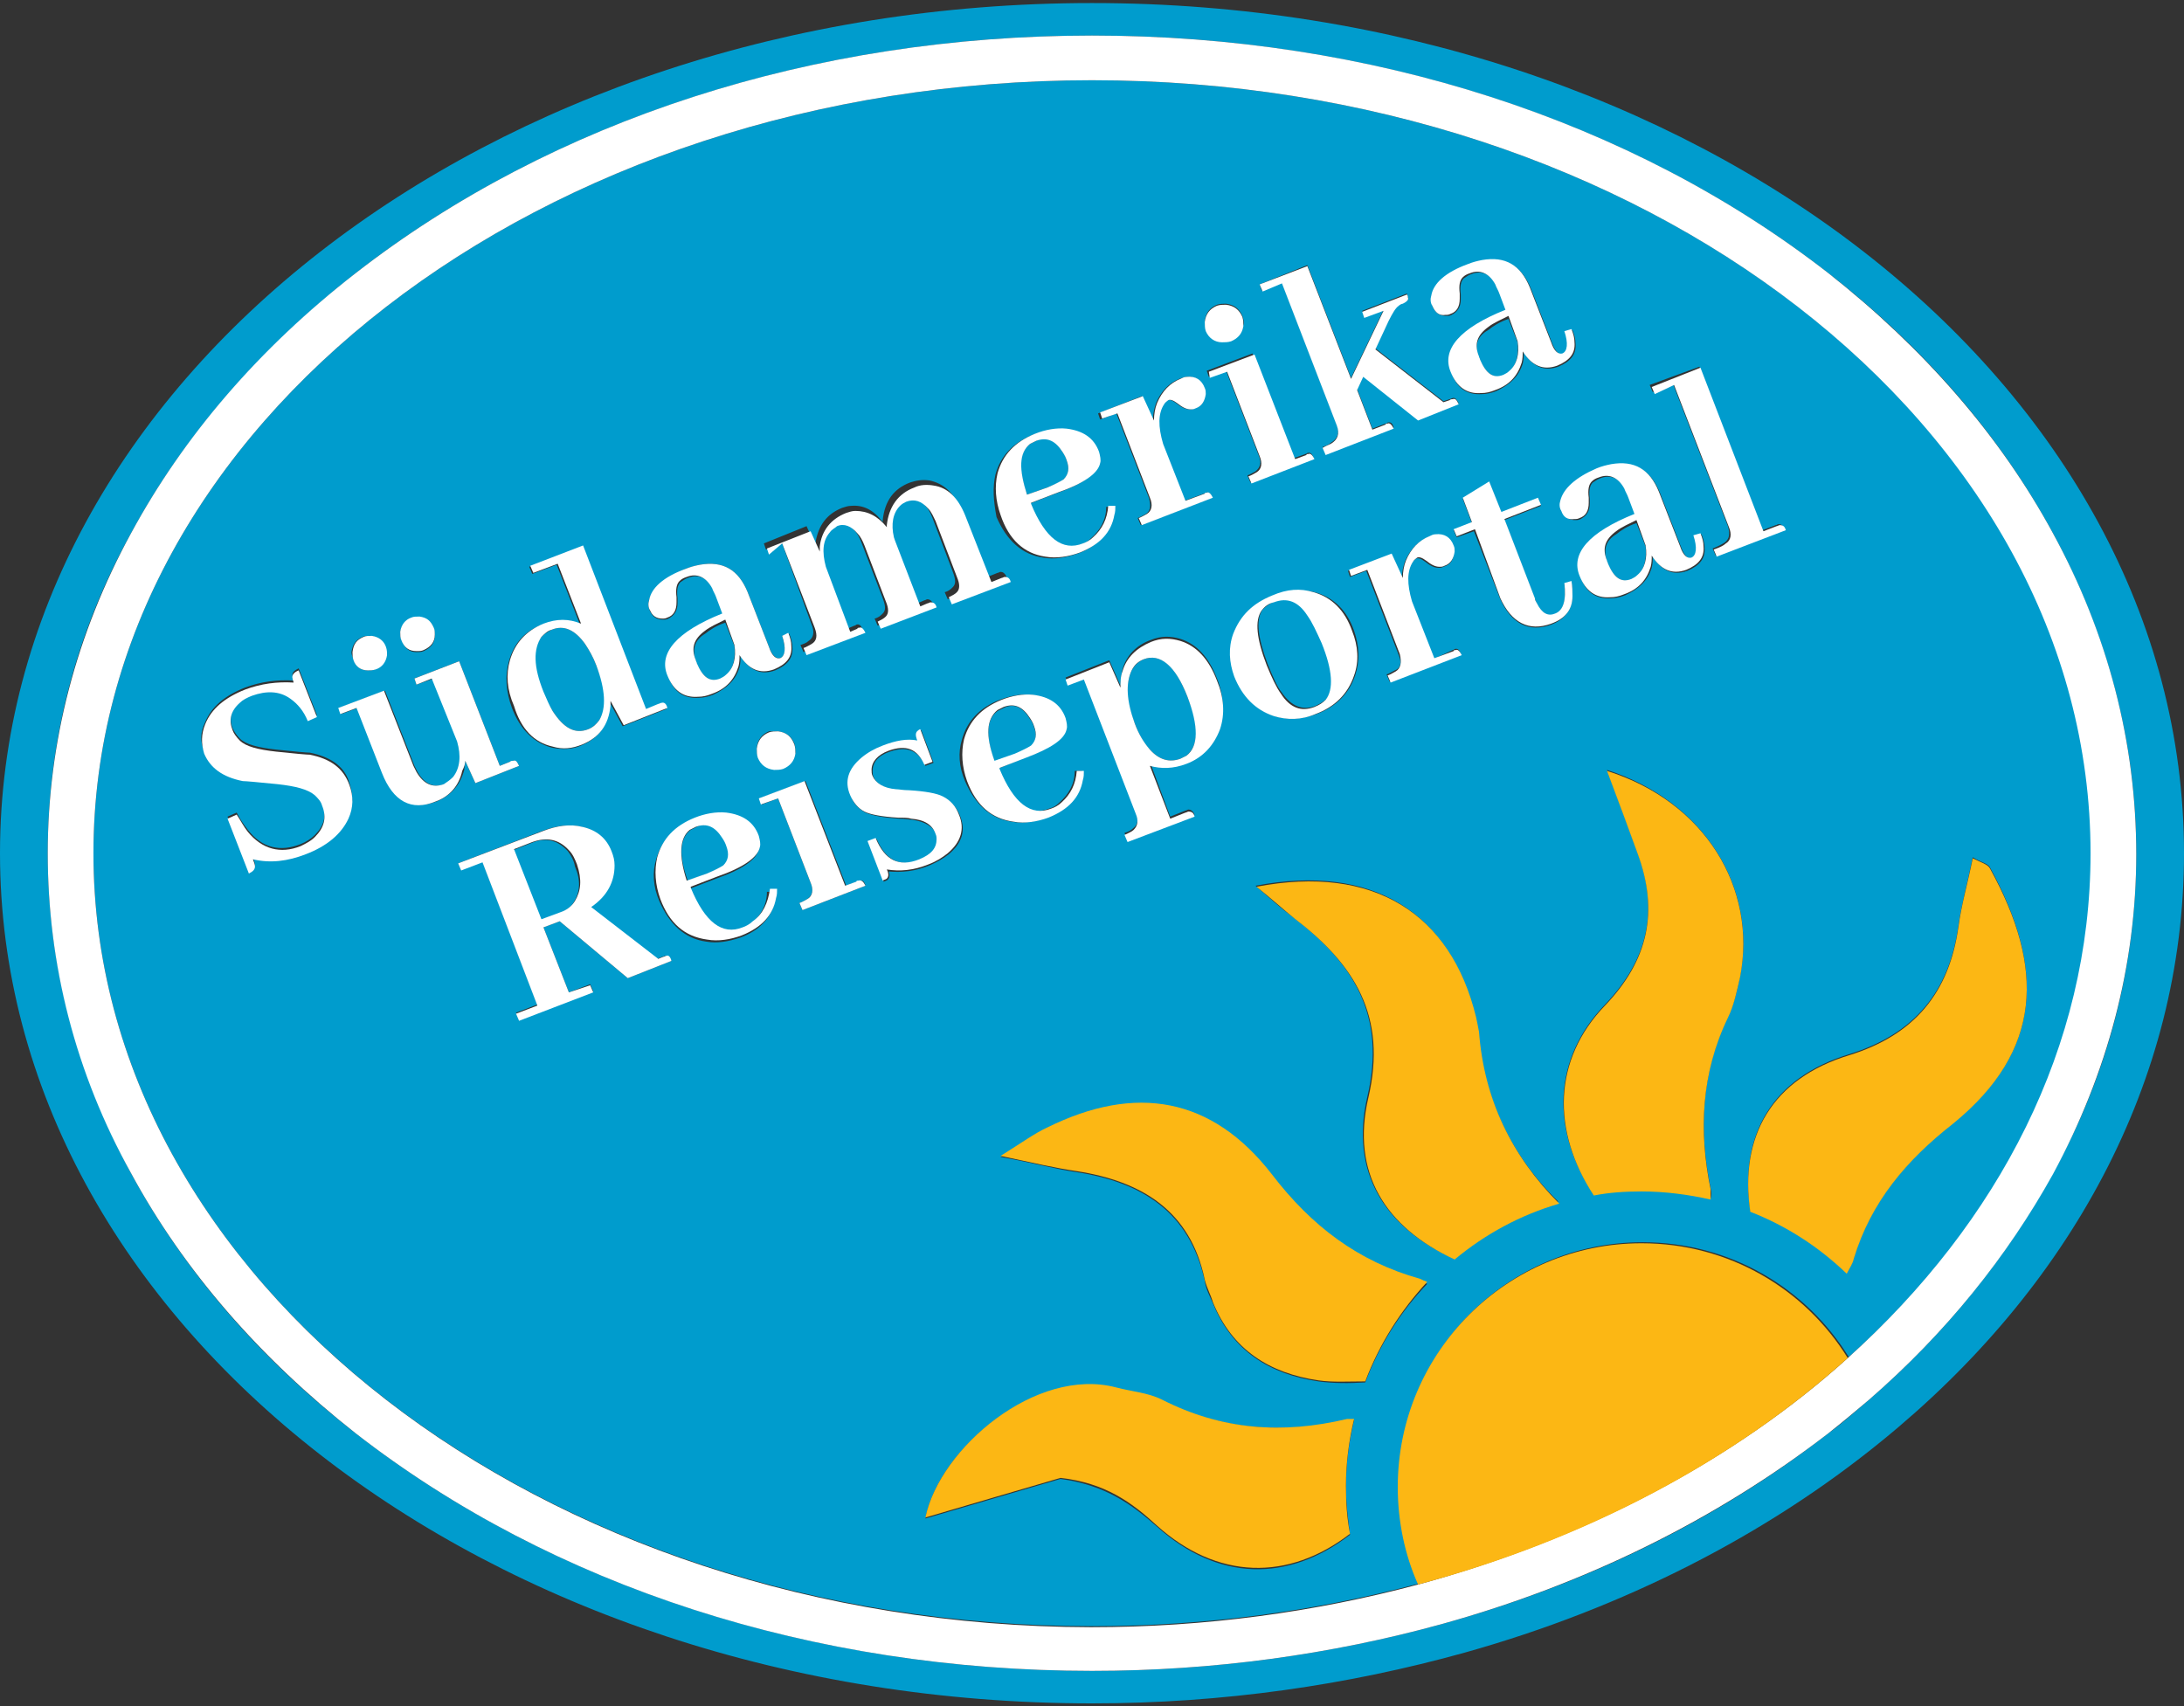
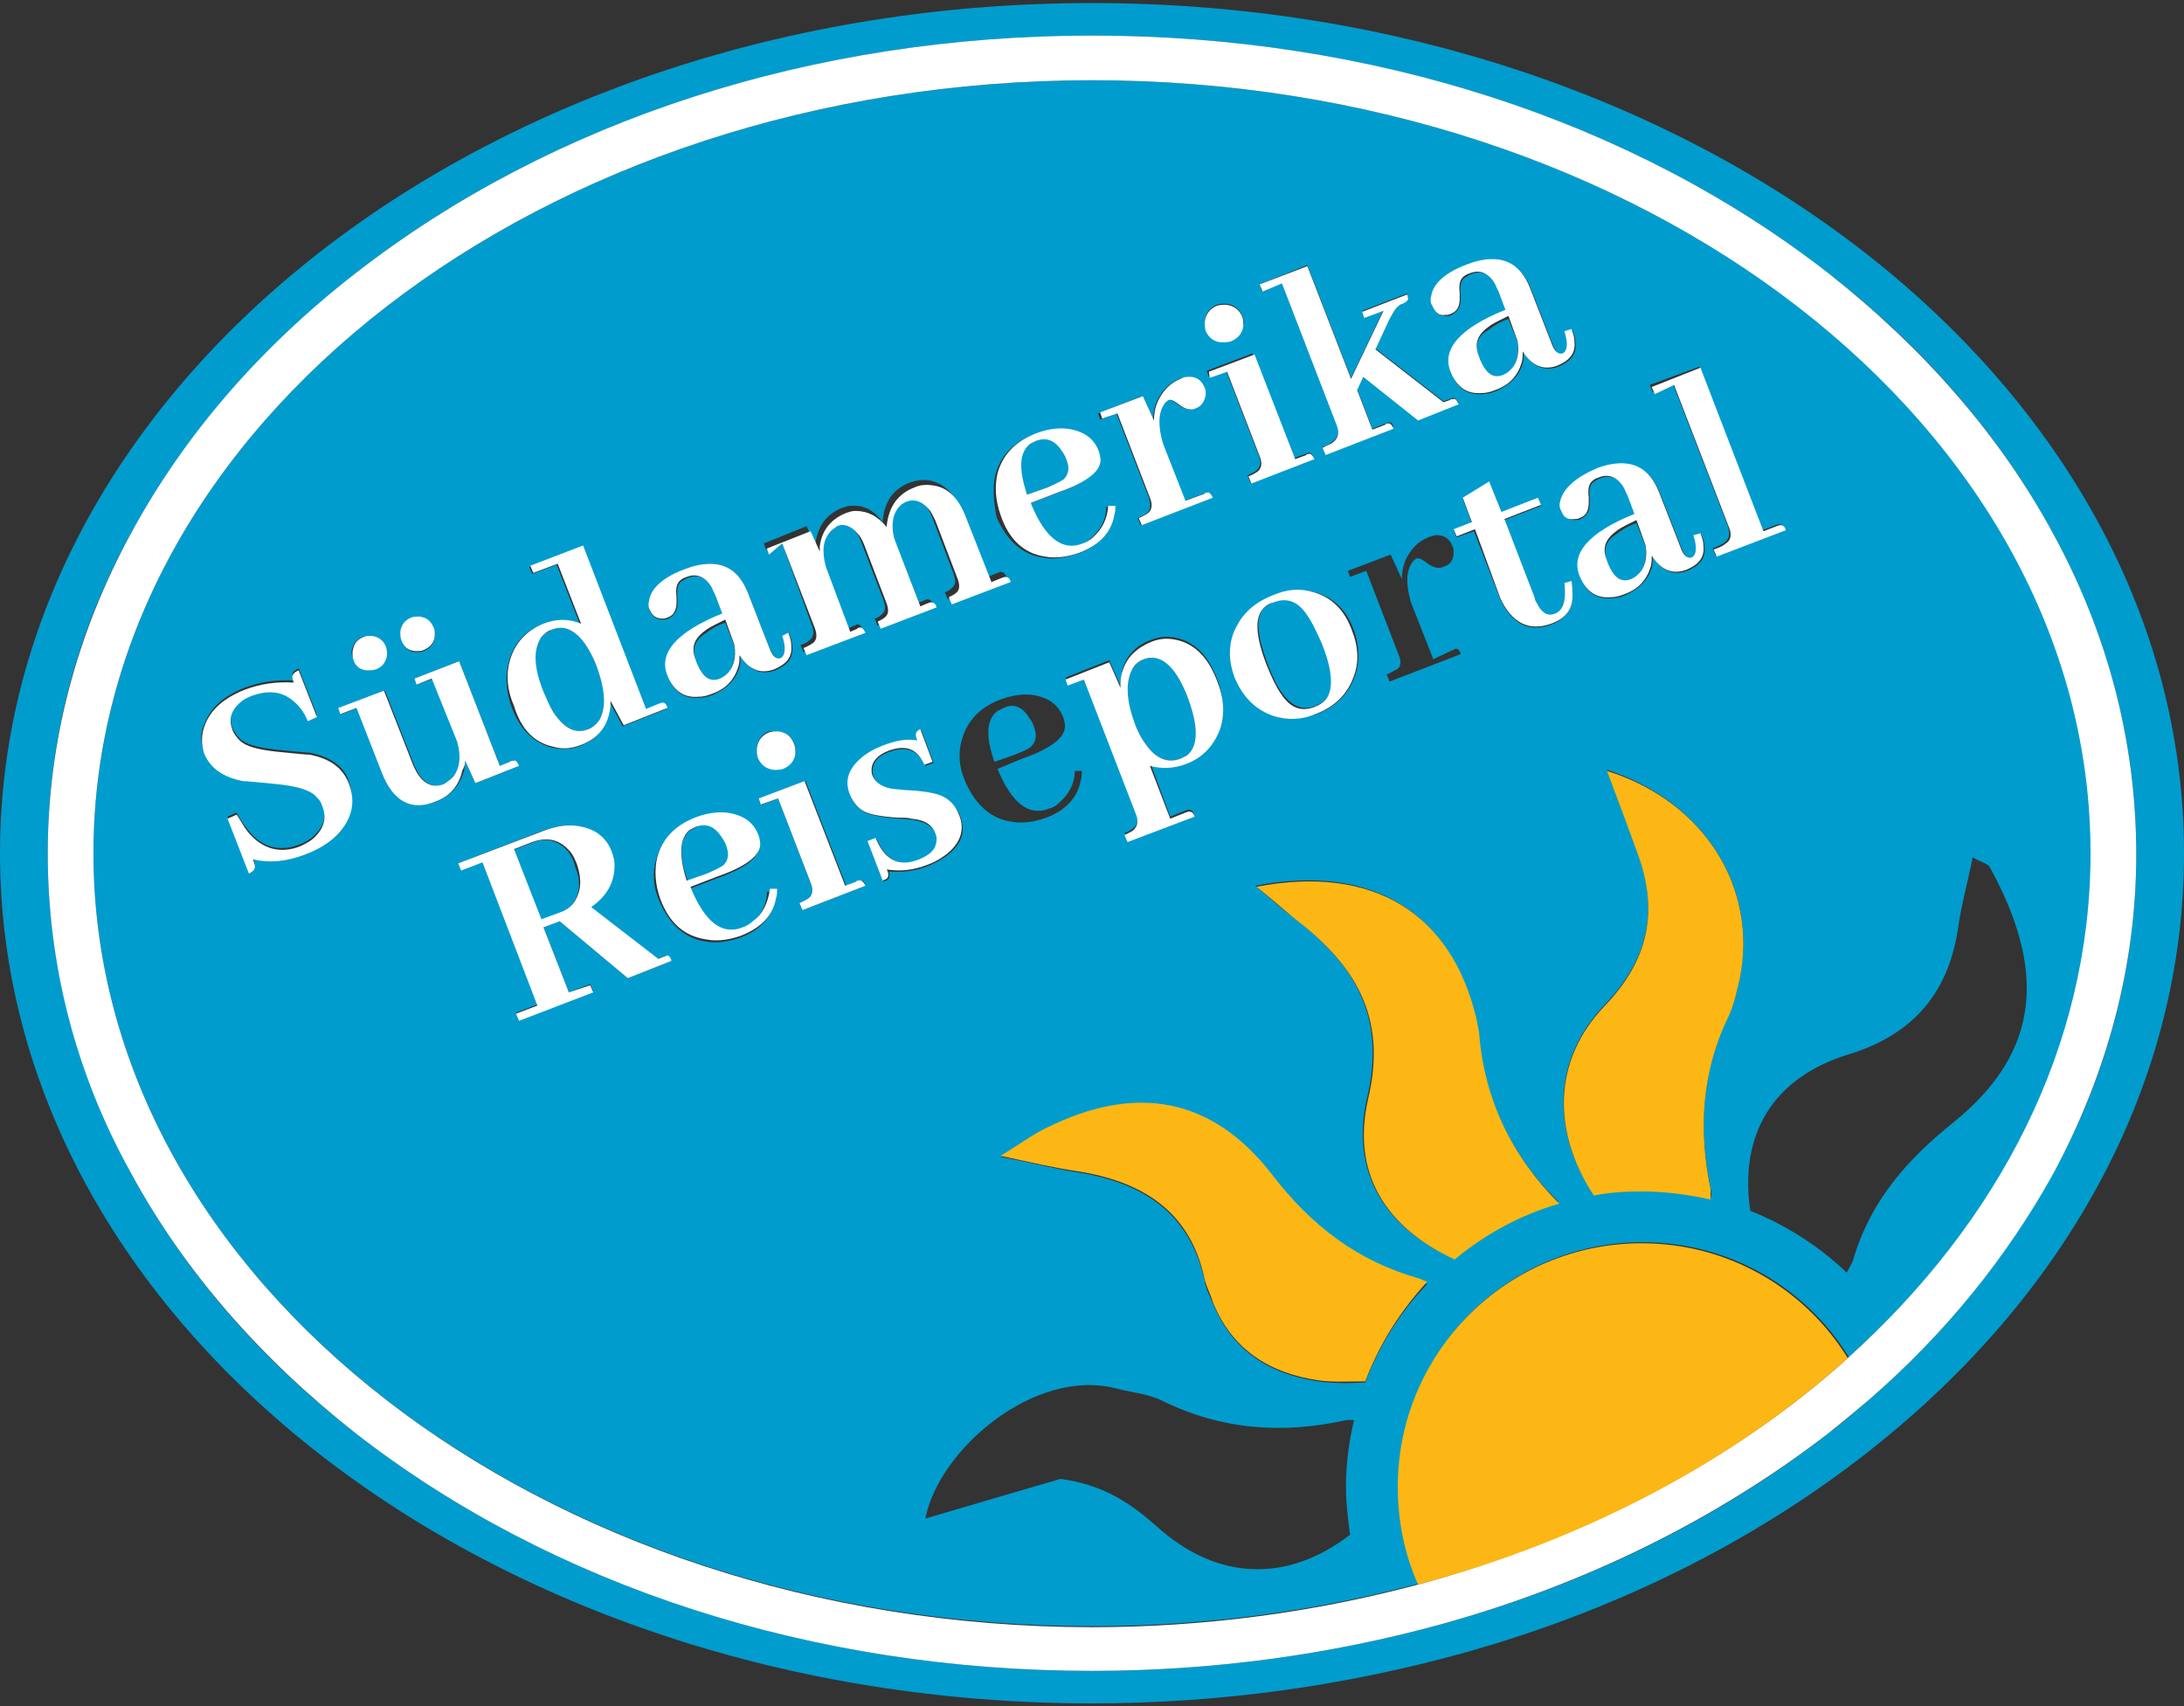
<svg xmlns="http://www.w3.org/2000/svg" version="1.1" id="Ebene_1" x="0px" y="0px" viewBox="0 0 215 168" style="enable-background:new 0 0 215 168;" width="215" height="168" xml:space="preserve">
  <rect x="0" y="0" width="215" height="168" fill="#333333" stroke="none" />
  <style type="text/css">
	.st0{fill:#009CCD;}
	.st1{fill:#FFFFFF;}
	.st2{fill:#FCB714;}
</style>
  <g>
    <path class="st0" d="M101.8,71.6c-0.1-0.3-0.2-0.6-0.4-0.8c-0.7-1.2-1.6-1.6-2.6-1.1c-0.2,0.1-0.4,0.2-0.6,0.3   c-1.1,0.8-1.2,2.5-0.3,5l2-0.7c0.7-0.3,1.3-0.5,1.6-0.8C102,73,102.1,72.4,101.8,71.6z" />
    <path class="st0" d="M103.1,48c0.7-0.3,1.3-0.5,1.6-0.8c0.5-0.4,0.6-1.1,0.3-1.9c-0.1-0.3-0.2-0.6-0.4-0.8   c-0.7-1.2-1.6-1.6-2.6-1.1c-0.2,0.1-0.4,0.2-0.6,0.3c-1.1,0.8-1.2,2.5-0.3,5L103.1,48z" />
    <path class="st0" d="M116.2,74.7c0.2-0.1,0.4-0.2,0.6-0.3c1.2-1,1.3-2.9,0.1-5.8c-1.2-3.1-2.6-4.3-4.3-3.7   c-0.5,0.2-0.9,0.6-1.2,1.1c-0.6,1.3-0.6,3,0.3,5.2c0.4,1.1,0.9,2,1.5,2.6C114.1,74.8,115.1,75.1,116.2,74.7z" />
    <path class="st0" d="M55.9,83.8c-1-1.1-2.2-1.4-3.6-0.8l-1.8,0.7l2.7,6.9l1.9-0.7c0.6-0.2,1.1-0.6,1.4-1.1c0.6-1,0.7-2.1,0.1-3.5   C56.5,84.7,56.2,84.2,55.9,83.8z" />
    <path class="st0" d="M68.5,65.1c0,0.1,0.1,0.2,0.1,0.3c0.6,1.3,1.4,1.8,2.3,1.5c0.2-0.1,0.4-0.2,0.6-0.4c0.7-0.7,0.9-1.6,0.8-2.9   l-0.9-2.3c-0.9,0.3-1.5,0.7-2,1.1C68.4,63,68.1,63.9,68.5,65.1z" />
    <path class="st0" d="M71.3,85.2c0.5-0.4,0.6-1.1,0.3-1.9c-0.1-0.3-0.2-0.6-0.4-0.8c-0.7-1.2-1.6-1.6-2.6-1.1   c-0.2,0.1-0.4,0.2-0.6,0.3c-1.1,0.8-1.2,2.5-0.3,5l2-0.7C70.4,85.7,70.9,85.4,71.3,85.2z" />
    <path class="st0" d="M158.2,55.3c0,0.1,0.1,0.2,0.1,0.3c0.6,1.3,1.4,1.8,2.3,1.5c0.2-0.1,0.4-0.2,0.6-0.4c0.7-0.7,0.9-1.6,0.8-2.9   l-0.9-2.3c-0.9,0.3-1.5,0.7-2,1.1C158.1,53.2,157.8,54.1,158.2,55.3z" />
    <path class="st0" d="M145.6,35.2c0,0.1,0.1,0.2,0.1,0.3c0.6,1.3,1.4,1.8,2.3,1.5c0.2-0.1,0.4-0.2,0.6-0.4c0.7-0.7,0.9-1.6,0.8-2.9   l-0.9-2.3c-0.9,0.3-1.5,0.7-2,1.1C145.4,33.1,145.1,34.1,145.6,35.2z" />
    <path class="st0" d="M107.5,7.9C53.3,7.9,9.2,42,9.2,84s44.1,76.1,98.3,76.1c11.3,0,22.1-1.5,32.2-4.2c-1.3-2.9-2-6.2-2-9.6   c0-13.2,10.7-24,24-24c8.6,0,16.1,4.5,20.3,11.3c14.9-13.3,23.9-30.7,23.9-49.7C205.8,42,161.7,7.9,107.5,7.9z M167.3,36.1   l6.2,16.1l1.3-0.5c0.1,0,0.2-0.1,0.3-0.1c0.2,0,0.4,0.1,0.6,0.5l-6.8,2.6l-0.3-0.7c0.5-0.2,0.9-0.4,1.2-0.6   c0.5-0.4,0.5-0.9,0.3-1.6l-5.4-14l-2,0.8l-0.3-0.7L167.3,36.1z M158.7,45.8c2.3-0.4,3.8,0.5,4.7,2.7l2.1,5.4   c0.3,0.8,0.7,1.2,1.1,1.1c0.5-0.2,0.6-0.9,0.2-2.2l0.7-0.2c0.2,0.5,0.3,0.9,0.3,1.3c0.1,1.1-0.5,1.8-1.7,2.3   c-1.4,0.5-2.5,0-3.4-1.4c0,0.4,0,0.7-0.1,1.1c-0.4,1.3-1.3,2.1-2.6,2.7c-0.5,0.2-1,0.3-1.4,0.3c-1.5,0.1-2.5-0.6-3-2.1   c-0.9-2.3,0.9-4.3,5.4-6.1l-0.6-1.6c-0.1-0.3-0.3-0.6-0.4-0.9c-0.6-1.2-1.5-1.5-2.5-1.1c-0.3,0.1-0.5,0.3-0.7,0.4   c-0.3,0.3-0.4,0.8-0.3,1.6c0,0.2,0,0.4,0,0.5c0,0.7-0.3,1.2-0.9,1.5c-0.2,0.1-0.3,0.1-0.5,0.1c-0.6,0-1-0.2-1.3-0.8   c-0.1-0.3-0.1-0.6-0.1-1c0.3-1.2,1.5-2.2,3.6-3.1C157.7,46,158.2,45.9,158.7,45.8z M137.7,64.5l-3.2-8.3l-1.6,0.6l-0.2-0.6l4.2-1.6   l1.1,2.4c0-0.6,0.1-1.1,0.3-1.7c0.5-1.2,1.3-2,2.3-2.4c0.2-0.1,0.4-0.1,0.6-0.2c0.9-0.1,1.5,0.3,1.8,1.1c0.1,0.2,0.1,0.4,0.1,0.6   c0,0.7-0.3,1.2-1,1.4c-0.2,0.1-0.3,0.1-0.5,0.1c-0.4,0-0.8-0.2-1.3-0.6c-0.4-0.3-0.7-0.4-0.9-0.3c-0.1,0.1-0.3,0.2-0.4,0.4   c-0.6,0.9-0.6,2.2-0.1,3.9l2.2,5.6L143,64c0.1,0,0.2-0.1,0.2-0.1c0.3-0.1,0.5,0.1,0.6,0.5l-7,2.7l-0.3-0.7c0.3-0.1,0.6-0.3,0.8-0.4   C137.9,65.8,138,65.2,137.7,64.5z M133.4,66.5c-0.6,1.8-1.9,3.1-3.8,3.8c-1.4,0.5-2.8,0.6-4.1,0.2c-1.8-0.6-3.2-1.9-3.9-3.9   c-0.6-1.4-0.6-2.8-0.1-4.2c0.6-1.8,1.9-3,3.9-3.8c1.4-0.5,2.7-0.6,4-0.3c1.9,0.5,3.2,1.8,3.9,3.8C133.8,63.6,133.9,65,133.4,66.5z    M143.4,52.9l-0.3-0.7l1.8-0.7l-0.9-2.4l2.6-1.6l1.2,3l3.6-1.4l0.3,0.7l-3.6,1.4l3,7.8c0.1,0.2,0.1,0.3,0.2,0.5   c0.5,0.9,1.1,1.3,1.8,1c0.8-0.3,1.1-1.4,0.9-3l0.7-0.2c0.1,0.6,0.1,1.1,0.1,1.5c-0.1,1.3-0.8,2.2-2.1,2.7c-2.2,0.8-3.9-0.1-5-2.5   l-2.6-6.7L143.4,52.9z M141,29.2c0.3-1.2,1.5-2.2,3.6-3.1c0.5-0.2,1-0.3,1.4-0.4c2.3-0.4,3.8,0.5,4.7,2.7l2.1,5.4   c0.3,0.8,0.7,1.2,1.1,1.1c0.5-0.2,0.6-0.9,0.2-2.2l0.7-0.2c0.2,0.5,0.3,0.9,0.3,1.3c0.1,1.1-0.5,1.8-1.7,2.3   c-1.4,0.5-2.5,0-3.4-1.4c0,0.4,0,0.7-0.1,1.1c-0.4,1.3-1.3,2.1-2.6,2.7c-0.5,0.2-1,0.3-1.4,0.3c-1.5,0.1-2.5-0.6-3-2.1   c-0.9-2.3,0.9-4.3,5.4-6.1l-0.6-1.6c-0.1-0.3-0.3-0.6-0.4-0.9c-0.6-1.2-1.5-1.5-2.5-1.1c-0.3,0.1-0.5,0.3-0.7,0.4   c-0.3,0.3-0.4,0.8-0.3,1.6c0,0.2,0,0.4,0,0.5c0,0.7-0.3,1.2-0.9,1.5c-0.2,0.1-0.3,0.1-0.5,0.1c-0.6,0-1-0.2-1.3-0.8   C140.9,29.9,140.9,29.6,141,29.2z M128.7,26.1l4.3,11.1l3.2-6.7l-1.9,0.7l-0.2-0.6l4.4-1.7c0,0.1,0.1,0.2,0.1,0.3   c0.1,0.3-0.1,0.5-0.5,0.6c-0.2,0.1-0.3,0.1-0.4,0.2c-0.3,0.2-0.6,0.7-1,1.5l-1.3,2.8l6.7,5.2l0.6-0.2c0.1,0,0.2-0.1,0.3-0.1   c0.2-0.1,0.4,0.1,0.6,0.5l-4,1.6l-5.4-4.3l-0.6,1.3l1.5,3.9l1.3-0.5c0.1,0,0.2-0.1,0.2-0.1c0.3-0.1,0.5,0.1,0.6,0.5l-6.7,2.6   l-0.3-0.7c0.3-0.1,0.6-0.2,0.8-0.4c0.7-0.4,0.9-1,0.6-1.8l-5.4-14l-2,0.8L124,28L128.7,26.1z M127.4,45.1l1.1-0.4   c0.1,0,0.2-0.1,0.2-0.1c0.3-0.1,0.5,0.1,0.6,0.5l-6.2,2.4l-0.3-0.7c0.3-0.1,0.6-0.3,0.8-0.4c0.5-0.4,0.6-0.9,0.3-1.6l-3.2-8.3   l-1.7,0.6l-0.2-0.6l4.5-1.7L127.4,45.1z M115.2,80.4l1.5-0.6c0.1,0,0.2-0.1,0.3-0.1c0.2,0,0.4,0.1,0.6,0.5l-6.6,2.5l-0.3-0.7   c0.4-0.1,0.7-0.3,0.9-0.5c0.4-0.3,0.5-0.8,0.2-1.6l-5.1-13.2l-1.6,0.6l-0.2-0.6l4.3-1.7l1.1,2.5c0-0.5,0.1-1.1,0.2-1.6   c0.4-1.4,1.4-2.4,2.8-2.9c1-0.4,1.9-0.4,2.9-0.1c1.6,0.5,2.8,1.8,3.6,3.9c0.7,1.7,0.7,3.3,0.3,4.8c-0.5,1.7-1.6,2.8-3.3,3.4   c-1.4,0.5-2.6,0.5-3.6,0L115.2,80.4z M98.2,75.7c1.4,3.4,3.1,4.7,5.1,3.9c0.4-0.1,0.7-0.3,1-0.6c0.9-0.8,1.5-1.8,1.5-3.1l0.7,0   c0,0.3,0,0.6-0.1,0.9c-0.3,1.7-1.5,3-3.4,3.7c-1.1,0.4-2.3,0.6-3.4,0.4c-2.1-0.3-3.6-1.7-4.6-4c-0.6-1.4-0.7-2.8-0.3-4.1   c0.5-1.8,1.7-3.1,3.7-3.9c1.1-0.4,2.1-0.6,3.1-0.5c1.6,0.2,2.7,0.9,3.2,2.3c0.1,0.4,0.2,0.7,0.1,1.1c-0.2,1-1.6,2-4.2,2.9   L98.2,75.7C98.2,75.7,98.2,75.7,98.2,75.7z M118.6,31.6c0.1-0.8,0.5-1.3,1.2-1.6c0.3-0.1,0.6-0.1,0.9-0.1c0.8,0.1,1.3,0.5,1.6,1.2   c0.1,0.3,0.2,0.6,0.1,0.9c-0.1,0.7-0.5,1.2-1.2,1.5c-0.3,0.1-0.6,0.1-0.9,0.1c-0.8-0.1-1.3-0.5-1.6-1.2   C118.7,32.3,118.6,32,118.6,31.6z M112.4,39l1.1,2.4c0-0.6,0.1-1.1,0.3-1.7c0.5-1.2,1.3-2,2.3-2.4c0.2-0.1,0.4-0.1,0.6-0.2   c0.9-0.1,1.5,0.3,1.8,1.1c0.1,0.2,0.1,0.4,0.1,0.6c0,0.7-0.3,1.2-1,1.4c-0.2,0.1-0.3,0.1-0.5,0.1c-0.4,0-0.8-0.2-1.3-0.6   c-0.4-0.3-0.7-0.4-0.9-0.3c-0.1,0.1-0.3,0.2-0.4,0.4c-0.6,0.9-0.6,2.2-0.1,3.9l2.2,5.6l1.9-0.7c0.1,0,0.2-0.1,0.2-0.1   c0.3-0.1,0.5,0.1,0.6,0.5l-7,2.7l-0.3-0.7c0.3-0.1,0.6-0.3,0.8-0.4c0.5-0.3,0.5-0.9,0.3-1.6l-3.2-8.3l-1.6,0.6l-0.2-0.6L112.4,39z    M98,46.7c0.5-1.8,1.7-3.1,3.7-3.9c1.1-0.4,2.1-0.6,3.1-0.5c1.6,0.2,2.7,0.9,3.2,2.3c0.1,0.4,0.2,0.7,0.1,1.1c-0.2,1-1.6,2-4.2,2.9   l-2.6,1c0,0,0,0,0,0.1c1.4,3.4,3.1,4.7,5.1,3.9c0.4-0.1,0.7-0.3,1-0.6c0.9-0.8,1.5-1.8,1.5-3.1l0.7,0c0,0.3,0,0.6-0.1,0.9   c-0.3,1.7-1.5,3-3.4,3.7c-1.2,0.4-2.3,0.6-3.4,0.4c-2.1-0.3-3.6-1.7-4.6-4C97.8,49.3,97.7,48,98,46.7z M79.4,51.8l0.9,2   c0-0.2,0-0.3,0-0.5c0.3-1.6,1.1-2.7,2.6-3.3c0.3-0.1,0.6-0.2,0.9-0.2c1.2-0.1,2.2,0.4,3.1,1.6c0-0.1,0-0.1,0-0.2   c0.2-1.9,1.1-3.1,2.7-3.7c0.6-0.2,1.2-0.3,1.9-0.2c1.4,0.3,2.4,1.2,3.1,2.9l2.6,6.6l1-0.4c0.1,0,0.2-0.1,0.3-0.1   c0.2,0,0.4,0.1,0.6,0.5l-5.8,2.2l-0.3-0.7c0.4-0.1,0.6-0.3,0.8-0.5c0.3-0.3,0.3-0.7,0-1.5L91.8,51c-0.2-0.5-0.4-0.9-0.7-1.2   c-0.6-0.8-1.4-1-2.2-0.7c-0.2,0.1-0.4,0.2-0.6,0.4c-0.7,0.7-0.9,1.7-0.6,3.1l0.1,0.3l2.5,6.5l0.7-0.3c0.1,0,0.2-0.1,0.3-0.1   c0.2,0,0.4,0.1,0.6,0.5l-5.5,2.1l-0.3-0.7c0.4-0.1,0.6-0.3,0.8-0.5c0.3-0.3,0.3-0.7,0-1.5l-2.1-5.5c-0.2-0.5-0.4-0.9-0.7-1.2   c-0.6-0.7-1.3-1-2-0.7c-0.3,0.1-0.5,0.3-0.7,0.6c-0.7,0.8-0.8,2-0.4,3.4l2.4,6.4l0.7-0.3c0.1,0,0.2-0.1,0.2-0.1   c0.3-0.1,0.5,0.1,0.6,0.5l-5.8,2.2l-0.3-0.7c0.3-0.1,0.6-0.2,0.8-0.4c0.5-0.3,0.6-0.9,0.3-1.6L77,53.5l-1.6,0.6l-0.2-0.6L79.4,51.8   z M78.3,74.1c-0.1,0.7-0.5,1.2-1.2,1.5c-0.3,0.1-0.6,0.1-0.9,0.1c-0.8-0.1-1.3-0.5-1.6-1.2c-0.1-0.3-0.1-0.6-0.1-0.9   c0.1-0.8,0.5-1.3,1.2-1.6C76,72,76.3,72,76.6,72c0.8,0.1,1.3,0.5,1.6,1.2C78.3,73.5,78.3,73.8,78.3,74.1z M63.9,59.1   c0.3-1.2,1.5-2.2,3.6-3.1c0.5-0.2,1-0.3,1.4-0.4c2.3-0.4,3.8,0.5,4.7,2.7l2.1,5.4c0.3,0.8,0.7,1.2,1.1,1.1c0.5-0.2,0.6-0.9,0.2-2.2   l0.7-0.2c0.2,0.5,0.3,0.9,0.3,1.3c0.1,1.1-0.5,1.8-1.7,2.3c-1.4,0.5-2.5,0-3.4-1.4c0,0.4,0,0.7-0.1,1.1c-0.4,1.3-1.3,2.1-2.6,2.7   c-0.5,0.2-1,0.3-1.4,0.3c-1.5,0.1-2.5-0.6-3-2.1c-0.9-2.3,0.9-4.3,5.4-6.1l-0.6-1.6c-0.1-0.3-0.3-0.6-0.4-0.9   c-0.6-1.2-1.5-1.5-2.5-1.1c-0.3,0.1-0.5,0.3-0.7,0.4c-0.3,0.3-0.4,0.8-0.3,1.6c0,0.2,0,0.4,0,0.5c0,0.7-0.3,1.2-0.9,1.5   c-0.2,0.1-0.3,0.1-0.5,0.1c-0.6,0-1-0.2-1.3-0.8C63.8,59.7,63.8,59.4,63.9,59.1z M50.1,65.1c0.5-1.8,1.6-3,3.3-3.6   c1.3-0.5,2.5-0.5,3.7,0l-2.3-5.9l-2.4,0.9l-0.3-0.7l5.2-2l6.2,16.1l1.2-0.5c0.1-0.1,0.3-0.1,0.3-0.1c0.2,0,0.4,0.1,0.6,0.5   l-4.3,1.7l-1.3-2.4c0,0.2,0,0.3,0,0.5c-0.2,1.9-1.1,3.1-2.8,3.8c-0.9,0.4-1.9,0.4-2.9,0.2c-1.8-0.5-3.1-1.8-3.9-3.9   C49.8,68.1,49.7,66.5,50.1,65.1z M39.4,62.3c0.1-0.7,0.4-1.1,1.1-1.4c0.3-0.1,0.5-0.1,0.8-0.1c0.7,0.1,1.2,0.4,1.4,1.1   c0.1,0.2,0.1,0.5,0.1,0.7c0,0.7-0.4,1.2-1.1,1.5c-0.2,0.1-0.5,0.1-0.7,0.1c-0.7,0-1.2-0.4-1.4-1.1C39.4,62.8,39.4,62.6,39.4,62.3z    M34.6,64.2c0.1-0.7,0.4-1.2,1.1-1.5c0.2-0.1,0.5-0.1,0.8-0.1c0.7,0.1,1.2,0.5,1.4,1.1c0.1,0.3,0.1,0.5,0.1,0.8   c-0.1,0.7-0.4,1.1-1.1,1.4C36.7,66,36.5,66,36.2,66c-0.7,0-1.2-0.4-1.4-1.1C34.7,64.7,34.6,64.4,34.6,64.2z M34.3,80.4   c-0.7,1.5-2.1,2.7-4.2,3.5c-1.8,0.7-3.5,0.9-5.2,0.5c0.1,0.3,0.2,0.6,0.2,0.7c0,0.3-0.2,0.5-0.6,0.7l-2.1-5.4l0.9-0.4   c0.3,0.6,0.7,1.2,1.1,1.7c1.4,1.8,3.2,2.2,5.2,1.4c0.5-0.2,1-0.5,1.4-0.9c0.9-0.9,1.2-1.9,0.7-3.1c-0.2-0.4-0.4-0.7-0.7-1   c-0.6-0.6-1.9-0.9-3.7-1.1c-1.9-0.2-3.1-0.3-3.4-0.3c-2-0.4-3.3-1.3-3.8-2.7c-0.4-1-0.4-1.9,0.1-2.9c0.6-1.5,1.9-2.6,3.9-3.4   c1.6-0.6,3.2-0.8,4.8-0.7c-0.1-0.2-0.1-0.3-0.1-0.4c-0.1-0.4,0.2-0.6,0.6-0.8l1.8,4.6l-0.9,0.4c-0.4-0.9-0.9-1.7-1.7-2.2   c-1.1-0.7-2.4-0.8-3.8-0.3c-0.4,0.2-0.8,0.4-1.2,0.7c-0.8,0.8-1.1,1.7-0.7,2.7c0.2,0.4,0.4,0.7,0.7,1c0.6,0.6,1.8,0.9,3.6,1.1   c1.9,0.2,3,0.3,3.3,0.3c2,0.4,3.3,1.3,3.8,2.7C34.8,78.2,34.8,79.3,34.3,80.4z M43,78.9c-2.4,0.9-4.2,0-5.3-2.8l-2.5-6.4l-1.6,0.6   l-0.2-0.6l4.5-1.7l2.9,7.4c0.1,0.2,0.2,0.4,0.3,0.6c0.7,1.2,1.6,1.6,2.7,1.2c0.3-0.1,0.6-0.4,0.9-0.7c0.7-0.9,0.8-2.1,0.4-3.5   l-2.4-6.2L41,67.4l-0.2-0.6l4.4-1.7l4,10.3l1-0.4c0.1,0,0.2-0.1,0.3-0.1c0.2-0.1,0.4,0.1,0.6,0.5l-4.3,1.7l-1-2.2   c0,0.3-0.1,0.6-0.1,0.9C45.3,77.3,44.4,78.3,43,78.9z M61.8,96.3l-6.7-5.6l-1.6,0.6l2.5,6.4l2.1-0.8l0.3,0.7l-7.3,2.8l-0.3-0.7   l2.1-0.8l-5.4-14.1l-2.1,0.8L45.1,85l8.3-3.2c1.4-0.5,2.6-0.7,3.8-0.4c1.4,0.3,2.4,1.1,2.9,2.4c0.2,0.4,0.3,0.9,0.3,1.4   c0.1,1.6-0.7,2.9-2.3,4.1l6.6,5.1l0.5-0.2c0.1,0,0.2-0.1,0.3-0.1c0.2,0,0.4,0.1,0.6,0.5L61.8,96.3z M76.3,88.6   c-0.3,1.7-1.5,3-3.4,3.7c-1.2,0.4-2.3,0.6-3.4,0.4c-2.1-0.3-3.6-1.7-4.6-4c-0.6-1.4-0.7-2.8-0.3-4.1c0.5-1.8,1.7-3.1,3.7-3.9   c1.1-0.4,2.1-0.6,3.1-0.5c1.6,0.2,2.7,0.9,3.2,2.3c0.1,0.4,0.2,0.7,0.1,1.1c-0.2,1-1.6,2-4.2,2.9l-2.6,1c0,0,0,0,0,0.1   c1.4,3.4,3.1,4.7,5.1,3.9c0.4-0.1,0.7-0.3,1-0.6c0.9-0.8,1.5-1.8,1.5-3.1l0.7,0C76.3,87.9,76.3,88.2,76.3,88.6z M79,89.6l-0.3-0.7   c0.3-0.1,0.6-0.3,0.8-0.4c0.5-0.4,0.6-0.9,0.3-1.6l-3.2-8.3L75,79.2l-0.2-0.6l4.5-1.7l4,10.3l1.1-0.4c0.1,0,0.2-0.1,0.2-0.1   c0.3-0.1,0.5,0.1,0.6,0.5L79,89.6z M87.4,86.6c-0.1,0.1-0.2,0.1-0.4,0.2l-1.5-3.9l0.8-0.3c0.9,2.1,2.3,2.8,4.3,2.1   c1.1-0.4,1.7-1.1,1.7-2c0-0.2-0.1-0.4-0.1-0.5c-0.3-0.8-1.1-1.3-2.4-1.5c-0.3,0-0.7-0.1-1.3-0.1c-1.5-0.1-2.6-0.3-3.3-0.6   c-0.7-0.4-1.2-0.9-1.4-1.6c-0.5-1.4-0.1-2.6,1.1-3.7c0.6-0.5,1.3-0.9,2.1-1.2c1.3-0.5,2.4-0.6,3.4-0.5c-0.2-0.5-0.2-0.9,0.1-1   c0.1-0.1,0.2-0.1,0.2-0.1l1.2,3.2l-0.8,0.3c-0.7-1.5-1.8-2-3.5-1.4c-1.2,0.4-1.7,1.1-1.7,1.9c0,0.2,0,0.4,0.1,0.6   c0.3,0.7,1,1.1,2.3,1.3c0.3,0,0.7,0,1.3,0.1c1.6,0.1,2.7,0.3,3.3,0.6c0.7,0.4,1.3,1,1.6,1.8c0.6,1.5,0.2,2.7-1.1,3.8   c-0.5,0.4-1.2,0.8-1.9,1.1c-1.4,0.6-2.8,0.7-4,0.6C87.6,86.1,87.6,86.4,87.4,86.6z M132.9,151.1c-6.1,4.7-13,4.6-19-0.8   c-2.5-2.2-5.1-4.1-9.5-4.7c-3.8,1.1-8.5,2.5-13.3,3.9c1.3-6.8,10.8-14.9,18.8-12.8c1.5,0.4,3.1,0.5,4.5,1.2   c5.9,2.9,11.9,3.3,18.2,1.9c0.2,0,0.4,0,0.7,0c-0.5,2.1-0.8,4.3-0.8,6.6C132.5,148,132.7,149.5,132.9,151.1z M134.4,136.1   c-1.6,0.1-3.1,0.1-4.6-0.1c-4.8-0.7-8.5-3-10.4-7.7c-0.3-0.7-0.7-1.4-0.8-2.2c-1.5-6.8-6.2-9.7-12.6-10.7c-2.1-0.3-4.2-0.9-7.5-1.5   c2.1-1.3,3.3-2.2,4.6-2.8c8.7-4.2,16.3-2.9,22.1,4.6c3.9,5.1,8.5,8.6,14.6,10.4c0.2,0.1,0.5,0.2,0.7,0.3   C137.9,129.1,135.8,132.4,134.4,136.1z M143.1,123.9c-6.9-3.1-10.2-8.6-8.5-15.9c1.9-8.1-1.4-13.2-7.3-17.7   c-1.1-0.8-2.1-1.7-3.7-3.1c11.5-2.2,19.1,2.6,21.6,12.8c0.1,0.5,0.2,0.9,0.3,1.4c0.5,6.6,3.2,12.3,7.9,16.9   C149.6,119.5,146.1,121.4,143.1,123.9z M171.3,96.1c-0.3,1.4-0.6,2.8-1.2,4c-2.6,5.4-2.9,11.1-1.7,16.9c0.1,0.3,0.1,0.7,0,1   c-2.2-0.5-4.4-0.8-6.8-0.8c-1.6,0-3.2,0.1-4.7,0.4c-4.3-6.4-4-13.4,1.1-18.7c4.3-4.5,5.3-9.3,3.2-15c-0.9-2.5-1.8-4.9-3-8.1   C167.8,78.9,173,87.4,171.3,96.1z M192.3,110.5c-4.6,3.7-8.1,7.7-9.8,13.3c-0.1,0.5-0.4,0.9-0.7,1.5c-2.7-2.6-6-4.7-9.5-6.1   c-1.1-7.5,2.2-13.1,9.7-15.4c6.5-2,9.9-6.2,10.8-12.7c0.3-2.1,0.9-4.2,1.4-6.7c0.8,0.5,1.5,0.6,1.7,1   C201.3,95.3,201.1,103.4,192.3,110.5z" />
    <path class="st0" d="M128.8,60.5c-0.9-1.3-2-1.8-3.3-1.3c-0.5,0.2-0.9,0.5-1.2,0.8c-0.7,1-0.5,2.7,0.5,5.4c0.5,1.2,0.9,2.2,1.4,2.8   c0.9,1.3,2,1.8,3.3,1.3c0.4-0.2,0.8-0.4,1.1-0.7c0.8-1,0.7-2.8-0.4-5.6C129.7,62.1,129.2,61.2,128.8,60.5z" />
    <path class="st0" d="M54.4,70c1.1,1.7,2.2,2.3,3.5,1.8c0.5-0.2,0.8-0.5,1.1-0.9c0.8-1.2,0.7-3-0.3-5.4c-0.3-0.8-0.7-1.5-1.1-2.1   c-1-1.4-2.1-1.9-3.3-1.4c-0.4,0.2-0.7,0.4-1,0.7c-0.9,1.1-0.8,2.9,0.1,5.4C53.7,68.8,54,69.4,54.4,70z" />
    <path class="st0" d="M107.5,0.3C48.1,0.3,0,37.8,0,84s48.1,83.7,107.5,83.7c12.9,0,25.2-1.8,36.7-5c15.7-4.4,29.7-11.6,41-20.8   c18.5-15,29.8-35.4,29.8-57.9C215,37.8,166.9,0.3,107.5,0.3z M184,137.8c-1.3,1.1-2.6,2.3-4,3.3c-10.9,8.5-23.9,14.9-38.1,18.8   c-10.9,3-22.5,4.6-34.4,4.6c-27.3,0-53.1-8.3-72.5-23.4c-9.5-7.4-16.9-16-22.1-25.6c-5.4-10-8.2-20.6-8.2-31.5   c0-10.9,2.7-21.6,8.2-31.5c5.2-9.6,12.7-18.2,22.1-25.6C54.4,11.8,80.2,3.5,107.5,3.5s53.1,8.3,72.5,23.4   c9.5,7.4,16.9,16,22.1,25.6c5.4,10,8.2,20.6,8.2,31.5c0,10.9-2.7,21.6-8.2,31.5C197.6,123.7,191.6,131.2,184,137.8z" />
    <path class="st1" d="M202.1,52.5c-5.2-9.6-12.7-18.2-22.1-25.6c-19.4-15.1-45.1-23.4-72.5-23.4S54.4,11.8,35,26.9   c-9.5,7.4-16.9,16-22.1,25.6C7.5,62.4,4.7,73.1,4.7,84c0,10.9,2.7,21.6,8.2,31.5c5.2,9.6,12.7,18.2,22.1,25.6   c19.4,15.1,45.1,23.4,72.5,23.4c11.9,0,23.5-1.6,34.4-4.6C156,156,169,149.6,180,141.1c1.4-1.1,2.7-2.2,4-3.3   c7.6-6.6,13.6-14.1,18.1-22.2c5.4-10,8.2-20.6,8.2-31.5C210.3,73.1,207.5,62.4,202.1,52.5z M181.9,133.7   c-11.2,10.1-25.8,17.8-42.3,22.3c-10.1,2.7-20.9,4.2-32.2,4.2C53.3,160.1,9.2,126,9.2,84S53.3,7.9,107.5,7.9   c54.2,0,98.3,34.1,98.3,76.1C205.8,103,196.8,120.3,181.9,133.7z" />
    <path class="st2" d="M125.2,115.6c-5.9-7.6-13.4-8.9-22.1-4.6c-1.3,0.6-2.5,1.5-4.6,2.8c3.3,0.7,5.4,1.2,7.5,1.5   c6.4,1,11.2,3.9,12.6,10.7c0.2,0.8,0.6,1.5,0.8,2.2c1.9,4.7,5.6,7,10.4,7.7c1.4,0.2,2.9,0.1,4.6,0.1c1.4-3.7,3.5-7,6.1-9.8   c-0.3-0.1-0.5-0.2-0.7-0.3C133.7,124.2,129.1,120.7,125.2,115.6z" />
-     <path class="st2" d="M132.6,139.7c-6.3,1.5-12.3,1.1-18.2-1.9c-1.4-0.7-3-0.8-4.5-1.2c-7.9-2.1-17.4,6-18.8,12.8   c4.8-1.4,9.5-2.8,13.3-3.9c4.4,0.5,7,2.4,9.5,4.7c5.9,5.3,12.9,5.5,19,0.8c-0.3-1.5-0.4-3.1-0.4-4.7c0-2.3,0.3-4.5,0.8-6.6   C133,139.7,132.8,139.7,132.6,139.7z" />
    <path class="st2" d="M145.3,100.1c-2.5-10.2-10.1-15-21.6-12.8c1.6,1.3,2.6,2.2,3.7,3.1c5.9,4.5,9.2,9.6,7.3,17.7   c-1.7,7.3,1.6,12.7,8.5,15.9c3-2.5,6.5-4.4,10.3-5.5c-4.7-4.7-7.4-10.3-7.9-16.9C145.5,101,145.4,100.6,145.3,100.1z" />
    <path class="st2" d="M158.2,75.9c1.2,3.2,2.1,5.6,3,8.1c2.1,5.7,1.1,10.5-3.2,15c-5.1,5.3-5.3,12.3-1.1,18.7   c1.5-0.3,3.1-0.4,4.7-0.4c2.3,0,4.6,0.3,6.8,0.8c0-0.4,0-0.7,0-1c-1.2-5.8-0.9-11.5,1.7-16.9c0.6-1.2,0.9-2.7,1.2-4   C173,87.4,167.8,78.9,158.2,75.9z" />
-     <path class="st2" d="M195.9,85.5c-0.2-0.4-0.9-0.6-1.7-1c-0.5,2.5-1.1,4.5-1.4,6.7c-0.9,6.5-4.3,10.7-10.8,12.7   c-7.5,2.3-10.8,7.9-9.7,15.4c3.6,1.4,6.8,3.5,9.5,6.1c0.3-0.6,0.6-1,0.7-1.5c1.7-5.6,5.2-9.7,9.8-13.3   C201.1,103.4,201.3,95.3,195.9,85.5z" />
    <path class="st2" d="M161.6,122.4c-13.2,0-24,10.7-24,24c0,3.4,0.7,6.7,2,9.6c16.5-4.4,31.1-12.2,42.3-22.3   C177.7,126.9,170.2,122.4,161.6,122.4z" />
    <path class="st1" d="M30.5,74.3c-0.3,0-1.4-0.1-3.3-0.3c-1.8-0.2-3-0.5-3.6-1.1c-0.3-0.3-0.6-0.7-0.7-1c-0.4-1-0.2-1.9,0.7-2.7   c0.3-0.3,0.7-0.5,1.2-0.7c1.4-0.5,2.7-0.5,3.8,0.3c0.7,0.5,1.3,1.2,1.7,2.2l0.9-0.4l-1.8-4.6c-0.5,0.2-0.7,0.5-0.6,0.8   c0,0.1,0.1,0.3,0.1,0.4c-1.6-0.1-3.2,0.1-4.8,0.7c-2,0.8-3.3,1.9-3.9,3.4c-0.4,1-0.4,1.9-0.1,2.9c0.6,1.4,1.8,2.3,3.8,2.7   c0.3,0,1.4,0.1,3.4,0.3c1.8,0.2,3,0.5,3.7,1.1c0.3,0.3,0.6,0.6,0.7,1c0.5,1.2,0.2,2.2-0.7,3.1c-0.4,0.4-0.8,0.6-1.4,0.9   c-2,0.8-3.8,0.3-5.2-1.4c-0.4-0.5-0.7-1.1-1.1-1.7l-0.9,0.4l2.1,5.4c0.4-0.2,0.6-0.4,0.6-0.7c0-0.2-0.1-0.4-0.2-0.7   c1.7,0.4,3.4,0.2,5.2-0.5c2.1-0.8,3.5-2,4.2-3.5c0.5-1.1,0.5-2.2,0.1-3.3C33.8,75.6,32.5,74.7,30.5,74.3z" />
    <path class="st1" d="M36.2,66c0.3,0,0.5,0,0.8-0.1c0.6-0.2,1-0.7,1.1-1.4c0-0.3,0-0.5-0.1-0.8c-0.2-0.6-0.7-1-1.4-1.1   c-0.3,0-0.6,0-0.8,0.1c-0.7,0.3-1,0.7-1.1,1.5c0,0.3,0,0.5,0.1,0.8C35,65.6,35.5,66,36.2,66z" />
    <path class="st1" d="M41,64.1c0.3,0,0.5,0,0.7-0.1c0.7-0.3,1.1-0.8,1.1-1.5c0-0.3,0-0.5-0.1-0.7c-0.3-0.7-0.7-1-1.4-1.1   c-0.3,0-0.6,0-0.8,0.1c-0.6,0.2-1,0.7-1.1,1.4c0,0.3,0,0.6,0.1,0.8C39.8,63.8,40.3,64.1,41,64.1z" />
    <path class="st1" d="M45.8,74.9l1,2.2l4.3-1.7c-0.2-0.4-0.3-0.6-0.6-0.5c-0.1,0-0.2,0-0.3,0.1l-1,0.4l-4-10.3l-4.4,1.7l0.2,0.6   l1.5-0.6L45,73c0.4,1.4,0.3,2.6-0.4,3.5c-0.3,0.3-0.6,0.5-0.9,0.7c-1.1,0.4-2,0-2.7-1.2c-0.1-0.2-0.2-0.4-0.3-0.6l-2.9-7.4   l-4.5,1.7l0.2,0.6l1.6-0.6l2.5,6.4c1.1,2.8,2.9,3.8,5.3,2.8c1.4-0.5,2.3-1.6,2.6-3C45.7,75.5,45.8,75.2,45.8,74.9z" />
    <path class="st1" d="M54.4,73.5c1,0.3,1.9,0.2,2.9-0.2c1.7-0.7,2.6-1.9,2.8-3.8c0-0.2,0-0.4,0-0.5l1.3,2.4l4.3-1.7   c-0.1-0.4-0.3-0.6-0.6-0.5c-0.1,0-0.2,0.1-0.3,0.1l-1.2,0.5l-6.2-16.1l-5.2,2l0.3,0.7l2.4-0.9l2.3,5.9c-1.2-0.5-2.4-0.5-3.7,0   c-1.7,0.7-2.8,1.9-3.3,3.6c-0.4,1.4-0.3,2.9,0.4,4.5C51.3,71.8,52.6,73.1,54.4,73.5z M53.3,62.7c0.3-0.3,0.6-0.6,1-0.7   c1.2-0.5,2.3,0,3.3,1.4c0.4,0.6,0.8,1.3,1.1,2.1c0.9,2.4,1,4.2,0.3,5.4c-0.3,0.4-0.6,0.7-1.1,0.9c-1.3,0.5-2.4-0.1-3.5-1.8   c-0.3-0.5-0.6-1.2-0.9-1.9C52.5,65.6,52.5,63.9,53.3,62.7z" />
    <path class="st1" d="M65.2,60.9c0.2,0,0.3,0,0.5-0.1c0.6-0.2,0.9-0.7,0.9-1.5c0-0.1,0-0.3,0-0.5c-0.1-0.8,0-1.3,0.3-1.6   c0.2-0.2,0.4-0.3,0.7-0.4c1-0.4,1.9,0,2.5,1.1c0.1,0.3,0.3,0.6,0.4,0.9l0.6,1.6c-4.5,1.8-6.3,3.9-5.4,6.1c0.6,1.5,1.6,2.2,3,2.1   c0.5,0,0.9-0.1,1.4-0.3c1.4-0.5,2.2-1.4,2.6-2.7c0.1-0.4,0.1-0.7,0.1-1.1c0.9,1.4,2,1.9,3.4,1.4c1.2-0.5,1.8-1.2,1.7-2.3   c0-0.4-0.1-0.8-0.3-1.3L77,62.6c0.4,1.2,0.3,2-0.2,2.2c-0.4,0.1-0.8-0.2-1.1-1.1l-2.1-5.4c-0.9-2.2-2.4-3.1-4.7-2.7   c-0.5,0.1-0.9,0.2-1.4,0.4c-2.2,0.8-3.4,1.9-3.6,3.1c-0.1,0.3-0.1,0.7,0.1,1C64.2,60.6,64.6,60.9,65.2,60.9z M72.3,63.5   c0.2,1.3-0.1,2.3-0.8,2.9c-0.2,0.2-0.4,0.3-0.6,0.4c-1,0.4-1.7-0.1-2.3-1.5c0-0.1-0.1-0.2-0.1-0.3c-0.5-1.2-0.2-2.1,0.9-2.9   c0.5-0.4,1.2-0.7,2-1.1L72.3,63.5z" />
    <path class="st1" d="M77,53.5l3.2,8.3c0.3,0.8,0.2,1.3-0.3,1.6c-0.2,0.1-0.5,0.3-0.8,0.4l0.3,0.7l5.8-2.2c-0.2-0.4-0.4-0.6-0.6-0.5   c-0.1,0-0.2,0-0.2,0.1l-0.7,0.3l-2.4-6.4c-0.4-1.5-0.3-2.6,0.4-3.4c0.2-0.3,0.5-0.4,0.7-0.6c0.7-0.3,1.4,0,2,0.7   c0.3,0.3,0.5,0.7,0.7,1.2l2.1,5.5c0.3,0.7,0.3,1.2,0,1.5c-0.2,0.2-0.4,0.3-0.8,0.5l0.3,0.7l5.5-2.1c-0.1-0.4-0.3-0.5-0.6-0.5   c-0.1,0-0.2,0.1-0.3,0.1l-0.7,0.3l-2.5-6.5l-0.1-0.3c-0.3-1.3-0.1-2.4,0.6-3.1c0.2-0.2,0.4-0.3,0.6-0.4c0.8-0.3,1.5-0.1,2.2,0.7   c0.3,0.3,0.5,0.8,0.7,1.2l2.1,5.5c0.3,0.7,0.3,1.2,0,1.5c-0.2,0.2-0.4,0.3-0.8,0.5l0.3,0.7l5.8-2.2c-0.1-0.4-0.3-0.5-0.6-0.5   c-0.1,0-0.2,0.1-0.3,0.1l-1,0.4l-2.6-6.6c-0.7-1.7-1.7-2.7-3.1-2.9c-0.6-0.1-1.3-0.1-1.9,0.2c-1.6,0.6-2.5,1.9-2.7,3.7   c0,0.1,0,0.2,0,0.2c-0.9-1.1-1.9-1.6-3.1-1.6c-0.3,0-0.6,0.1-0.9,0.2c-1.5,0.6-2.4,1.7-2.6,3.3c0,0.2,0,0.3,0,0.5l-0.9-2l-4.3,1.7   l0.2,0.6L77,53.5z" />
    <path class="st1" d="M102.9,54.8c1.1,0.2,2.3,0,3.4-0.4c2-0.8,3.1-2,3.4-3.7c0.1-0.3,0.1-0.6,0.1-0.9l-0.7,0   c-0.1,1.3-0.6,2.3-1.5,3.1c-0.3,0.3-0.7,0.5-1,0.6c-2,0.8-3.7-0.5-5.1-3.9c0,0,0,0,0-0.1l2.6-1c2.6-0.9,4-1.9,4.2-2.9   c0.1-0.3,0-0.7-0.1-1.1c-0.5-1.4-1.6-2.1-3.2-2.3c-1-0.1-2.1,0.1-3.1,0.5c-2,0.8-3.2,2.1-3.7,3.9c-0.3,1.3-0.2,2.7,0.3,4.1   C99.3,53.1,100.8,54.5,102.9,54.8z M101.4,43.7c0.2-0.1,0.4-0.2,0.6-0.3c1.1-0.4,1.9,0,2.6,1.1c0.2,0.3,0.3,0.5,0.4,0.8   c0.3,0.8,0.2,1.4-0.3,1.9c-0.3,0.2-0.9,0.5-1.6,0.8l-2,0.7C100.3,46.2,100.3,44.6,101.4,43.7z" />
    <path class="st1" d="M110,40.7l3.2,8.3c0.3,0.7,0.2,1.3-0.3,1.6c-0.2,0.1-0.5,0.3-0.8,0.4l0.3,0.7l7-2.7c-0.2-0.4-0.4-0.6-0.6-0.5   c-0.1,0-0.2,0-0.2,0.1l-1.9,0.7l-2.2-5.6c-0.5-1.7-0.5-3,0.1-3.9c0.1-0.2,0.3-0.3,0.4-0.4c0.2-0.1,0.5,0,0.9,0.3   c0.5,0.4,0.9,0.6,1.3,0.6c0.2,0,0.3,0,0.5-0.1c0.6-0.2,0.9-0.7,1-1.4c0-0.2,0-0.4-0.1-0.6c-0.3-0.8-0.9-1.2-1.8-1.1   c-0.2,0-0.4,0.1-0.6,0.2c-1,0.4-1.8,1.2-2.3,2.4c-0.2,0.5-0.3,1.1-0.3,1.7l-1.1-2.4l-4.2,1.6l0.2,0.6L110,40.7z" />
    <path class="st1" d="M119.1,37.2l1.7-0.6l3.2,8.3c0.3,0.7,0.2,1.3-0.3,1.6c-0.2,0.1-0.5,0.3-0.8,0.4l0.3,0.7l6.2-2.4   c-0.2-0.4-0.4-0.6-0.6-0.5c-0.1,0-0.2,0-0.2,0.1l-1.1,0.4l-4-10.3l-4.5,1.7L119.1,37.2z" />
    <path class="st1" d="M120.3,33.7c0.3,0,0.6,0,0.9-0.1c0.7-0.3,1.1-0.8,1.2-1.5c0-0.3,0-0.6-0.1-0.9c-0.3-0.7-0.8-1.1-1.6-1.2   c-0.3,0-0.6,0-0.9,0.1c-0.7,0.3-1.1,0.8-1.2,1.6c0,0.3,0,0.6,0.1,0.9C119,33.3,119.6,33.7,120.3,33.7z" />
    <path class="st1" d="M126.2,27.9l5.4,14c0.3,0.8,0.1,1.4-0.6,1.8c-0.2,0.1-0.5,0.2-0.8,0.4l0.3,0.7l6.7-2.6   c-0.2-0.4-0.4-0.6-0.6-0.5c-0.1,0-0.2,0-0.2,0.1l-1.3,0.5l-1.5-3.9l0.6-1.3l5.4,4.3l4-1.6c-0.2-0.4-0.3-0.6-0.6-0.5   c-0.1,0-0.2,0-0.3,0.1l-0.6,0.2l-6.7-5.2l1.3-2.8c0.4-0.8,0.7-1.3,1-1.5c0.1-0.1,0.3-0.2,0.4-0.2c0.4-0.2,0.6-0.4,0.5-0.6   c0-0.1,0-0.2-0.1-0.3l-4.4,1.7l0.2,0.6l1.9-0.7l-3.2,6.7l-4.3-11.1L124,28l0.3,0.7L126.2,27.9z" />
    <path class="st1" d="M142.3,31c0.2,0,0.3,0,0.5-0.1c0.6-0.2,0.9-0.7,0.9-1.5c0-0.1,0-0.3,0-0.5c-0.1-0.8,0-1.3,0.3-1.6   c0.2-0.2,0.4-0.3,0.7-0.4c1-0.4,1.9,0,2.5,1.1c0.1,0.3,0.3,0.6,0.4,0.9l0.6,1.6c-4.5,1.8-6.3,3.9-5.4,6.1c0.6,1.5,1.6,2.2,3,2.1   c0.5,0,0.9-0.1,1.4-0.3c1.4-0.5,2.2-1.4,2.6-2.7c0.1-0.4,0.1-0.7,0.1-1.1c0.9,1.4,2,1.9,3.4,1.4c1.2-0.5,1.8-1.2,1.7-2.3   c0-0.4-0.1-0.8-0.3-1.3l-0.7,0.2c0.4,1.2,0.3,2-0.2,2.2c-0.4,0.1-0.8-0.2-1.1-1.1l-2.1-5.4c-0.9-2.2-2.4-3.1-4.7-2.7   c-0.5,0.1-0.9,0.2-1.4,0.4c-2.2,0.8-3.4,1.9-3.6,3.1c-0.1,0.3-0.1,0.7,0.1,1C141.3,30.8,141.7,31.1,142.3,31z M149.4,33.6   c0.2,1.3-0.1,2.3-0.8,2.9c-0.2,0.2-0.4,0.3-0.6,0.4c-1,0.4-1.7-0.1-2.3-1.5c0-0.1-0.1-0.2-0.1-0.3c-0.5-1.2-0.2-2.1,0.9-2.9   c0.5-0.4,1.2-0.7,2-1.1L149.4,33.6z" />
    <path class="st1" d="M65.6,94.1c-0.1,0-0.2,0.1-0.3,0.1l-0.5,0.2l-6.6-5.1c1.6-1.1,2.3-2.5,2.3-4.1c0-0.5-0.1-0.9-0.3-1.4   c-0.5-1.3-1.5-2.1-2.9-2.4c-1.2-0.3-2.5-0.1-3.8,0.4L45.1,85l0.3,0.7l2.1-0.8l5.4,14.1l-2.1,0.8l0.3,0.7l7.3-2.8l-0.3-0.7L56,97.7   l-2.5-6.4l1.6-0.6l6.7,5.6l4.3-1.7C66,94.2,65.8,94,65.6,94.1z M56.6,88.7c-0.3,0.5-0.8,0.9-1.4,1.1l-1.9,0.7l-2.7-6.9l1.8-0.7   c1.4-0.5,2.6-0.3,3.6,0.8c0.4,0.4,0.6,0.9,0.8,1.4C57.3,86.6,57.2,87.7,56.6,88.7z" />
    <path class="st1" d="M74.1,90.7c-0.3,0.3-0.7,0.5-1,0.6c-2,0.8-3.7-0.5-5.1-3.9c0,0,0,0,0-0.1l2.6-1c2.6-0.9,4-1.9,4.2-2.9   c0.1-0.3,0-0.7-0.1-1.1c-0.5-1.4-1.6-2.1-3.2-2.3c-1-0.1-2.1,0.1-3.1,0.5c-2,0.8-3.2,2.1-3.7,3.9c-0.3,1.3-0.2,2.7,0.3,4.1   c0.9,2.4,2.4,3.7,4.6,4c1.1,0.2,2.3,0,3.4-0.4c2-0.8,3.1-2,3.4-3.7c0.1-0.3,0.1-0.6,0.1-0.9l-0.7,0C75.6,88.9,75.1,90,74.1,90.7z    M67.9,81.7c0.2-0.1,0.4-0.2,0.6-0.3c1.1-0.4,1.9,0,2.6,1.1c0.2,0.3,0.3,0.5,0.4,0.8c0.3,0.8,0.2,1.4-0.3,1.9   c-0.3,0.2-0.9,0.5-1.6,0.8l-2,0.7C66.8,84.2,66.9,82.5,67.9,81.7z" />
    <path class="st1" d="M76.6,72c-0.3,0-0.6,0-0.9,0.1c-0.7,0.3-1.1,0.8-1.2,1.6c0,0.3,0,0.6,0.1,0.9c0.3,0.7,0.8,1.1,1.6,1.2   c0.3,0,0.6,0,0.9-0.1c0.7-0.3,1.1-0.8,1.2-1.5c0-0.3,0-0.6-0.1-0.9C77.9,72.5,77.4,72.1,76.6,72z" />
    <path class="st1" d="M84.5,86.7c-0.1,0-0.2,0-0.2,0.1l-1.1,0.4l-4-10.3l-4.5,1.7l0.2,0.6l1.7-0.6l3.2,8.3c0.3,0.7,0.2,1.3-0.3,1.6   c-0.2,0.1-0.5,0.3-0.8,0.4l0.3,0.7l6.2-2.4C85,86.8,84.8,86.6,84.5,86.7z" />
    <path class="st1" d="M91.4,85.1c0.8-0.3,1.4-0.7,1.9-1.1c1.3-1.1,1.7-2.4,1.1-3.8c-0.3-0.8-0.8-1.4-1.6-1.8   c-0.6-0.3-1.7-0.5-3.3-0.6c-0.6,0-1-0.1-1.3-0.1c-1.2-0.1-2-0.6-2.3-1.3c-0.1-0.2-0.1-0.4-0.1-0.6c0-0.8,0.6-1.5,1.7-1.9   c1.7-0.6,2.8-0.2,3.5,1.4l0.8-0.3l-1.2-3.2c-0.1,0-0.2,0.1-0.2,0.1c-0.3,0.2-0.3,0.5-0.1,1c-1-0.2-2.1,0-3.4,0.5   c-0.8,0.3-1.5,0.7-2.1,1.2c-1.3,1.1-1.7,2.3-1.1,3.7c0.3,0.7,0.8,1.3,1.4,1.6c0.6,0.3,1.7,0.5,3.3,0.6c0.6,0,1,0,1.3,0.1   c1.3,0.1,2.1,0.6,2.4,1.5c0.1,0.2,0.1,0.4,0.1,0.5c0,0.9-0.5,1.5-1.7,2c-2,0.8-3.4,0.1-4.3-2.1l-0.8,0.3l1.5,3.9   c0.1-0.1,0.3-0.1,0.4-0.2c0.2-0.2,0.2-0.5,0-0.9C88.6,85.8,89.9,85.7,91.4,85.1z" />
-     <path class="st1" d="M105,71.8c0.1-0.3,0-0.7-0.1-1.1c-0.5-1.4-1.6-2.1-3.2-2.3c-1-0.1-2.1,0.1-3.1,0.5c-2,0.8-3.2,2.1-3.7,3.9   c-0.3,1.3-0.2,2.7,0.3,4.1c0.9,2.4,2.4,3.7,4.6,4c1.1,0.2,2.3,0,3.4-0.4c2-0.8,3.1-2,3.4-3.7c0.1-0.3,0.1-0.6,0.1-0.9l-0.7,0   c-0.1,1.3-0.6,2.3-1.5,3.1c-0.3,0.3-0.7,0.5-1,0.6c-2,0.8-3.7-0.5-5.1-3.9c0,0,0,0,0-0.1l2.6-1C103.4,73.7,104.8,72.8,105,71.8z    M97.9,74.9c-0.9-2.5-0.8-4.1,0.3-5c0.2-0.1,0.4-0.2,0.6-0.3c1.1-0.4,1.9,0,2.6,1.1c0.2,0.3,0.3,0.5,0.4,0.8   c0.3,0.8,0.2,1.4-0.3,1.9c-0.3,0.2-0.9,0.5-1.6,0.8L97.9,74.9z" />
    <path class="st1" d="M116.8,75.2c1.6-0.6,2.7-1.8,3.3-3.4c0.5-1.5,0.4-3.1-0.3-4.8c-0.8-2.1-2-3.4-3.6-3.9c-1-0.3-1.9-0.3-2.9,0.1   c-1.4,0.6-2.4,1.5-2.8,2.9c-0.2,0.5-0.2,1.1-0.2,1.6l-1.1-2.5l-4.3,1.7l0.2,0.6l1.6-0.6l5.1,13.2c0.3,0.7,0.2,1.2-0.2,1.6   c-0.2,0.2-0.5,0.3-0.9,0.5l0.3,0.7l6.6-2.5c-0.1-0.4-0.3-0.5-0.6-0.5c-0.1,0-0.2,0.1-0.3,0.1l-1.5,0.6l-2-5.2   C114.3,75.7,115.5,75.7,116.8,75.2z M113.2,73.8c-0.6-0.7-1.1-1.5-1.5-2.6c-0.8-2.2-0.9-3.9-0.3-5.2c0.3-0.6,0.7-0.9,1.2-1.1   c1.6-0.6,3.1,0.6,4.3,3.7c1.1,2.9,1.1,4.9-0.1,5.8c-0.2,0.1-0.4,0.2-0.6,0.3C115.1,75.1,114.1,74.8,113.2,73.8z" />
    <path class="st1" d="M129.3,58.3c-1.3-0.4-2.6-0.3-4,0.3c-2,0.8-3.2,2-3.9,3.8c-0.5,1.4-0.4,2.8,0.1,4.2c0.8,2,2.1,3.3,3.9,3.9   c1.3,0.4,2.7,0.4,4.1-0.2c1.9-0.7,3.2-2,3.8-3.8c0.5-1.4,0.4-2.9-0.2-4.4C132.4,60.1,131.1,58.8,129.3,58.3z M130.5,68.9   c-0.3,0.3-0.6,0.5-1.1,0.7c-1.3,0.5-2.4,0.1-3.3-1.3c-0.5-0.7-0.9-1.6-1.4-2.8c-1-2.6-1.2-4.4-0.5-5.4c0.3-0.4,0.7-0.7,1.2-0.8   c1.3-0.5,2.4-0.1,3.3,1.3c0.5,0.7,0.9,1.6,1.4,2.7C131.2,66,131.3,67.9,130.5,68.9z" />
-     <path class="st1" d="M137.4,66.1c-0.2,0.1-0.5,0.3-0.8,0.4l0.3,0.7l7-2.7c-0.2-0.4-0.4-0.6-0.6-0.5c-0.1,0-0.2,0-0.2,0.1l-1.9,0.7   l-2.2-5.6c-0.5-1.7-0.5-3,0.1-3.9c0.1-0.2,0.3-0.3,0.4-0.4c0.2-0.1,0.5,0,0.9,0.3c0.5,0.4,0.9,0.6,1.3,0.6c0.2,0,0.3,0,0.5-0.1   c0.6-0.2,0.9-0.7,1-1.4c0-0.2,0-0.4-0.1-0.6c-0.3-0.8-0.9-1.2-1.8-1.1c-0.2,0-0.4,0.1-0.6,0.2c-1,0.4-1.8,1.2-2.3,2.4   c-0.2,0.5-0.3,1.1-0.3,1.7l-1.1-2.4l-4.2,1.6l0.2,0.6l1.6-0.6l3.2,8.3C138,65.2,137.9,65.8,137.4,66.1z" />
    <path class="st1" d="M147.7,58.9c1.1,2.4,2.8,3.3,5,2.5c1.4-0.5,2.1-1.4,2.1-2.7c0-0.4,0-1-0.1-1.5l-0.7,0.2c0.2,1.7-0.1,2.7-0.9,3   c-0.7,0.3-1.3,0-1.8-1c-0.1-0.2-0.2-0.3-0.2-0.5l-3-7.8l3.6-1.4l-0.3-0.7l-3.6,1.4l-1.2-3l-2.6,1.6l0.9,2.4l-1.8,0.7l0.3,0.7   l1.8-0.7L147.7,58.9z" />
    <path class="st1" d="M153.6,49.3c-0.1,0.3-0.1,0.7,0.1,1c0.2,0.6,0.6,0.9,1.3,0.8c0.2,0,0.3,0,0.5-0.1c0.6-0.2,0.9-0.7,0.9-1.5   c0-0.1,0-0.3,0-0.5c-0.1-0.8,0-1.3,0.3-1.6c0.2-0.2,0.4-0.3,0.7-0.4c1-0.4,1.9,0,2.5,1.1c0.1,0.3,0.3,0.6,0.4,0.9l0.6,1.6   c-4.5,1.8-6.3,3.9-5.4,6.1c0.6,1.5,1.6,2.2,3,2.1c0.5,0,0.9-0.1,1.4-0.3c1.4-0.5,2.2-1.4,2.6-2.7c0.1-0.4,0.1-0.7,0.1-1.1   c0.9,1.4,2,1.9,3.4,1.4c1.2-0.5,1.8-1.2,1.7-2.3c0-0.4-0.1-0.8-0.3-1.3l-0.7,0.2c0.4,1.2,0.3,2-0.2,2.2c-0.4,0.1-0.8-0.2-1.1-1.1   l-2.1-5.4c-0.9-2.2-2.4-3.1-4.7-2.7c-0.5,0.1-0.9,0.2-1.4,0.4C155.1,47,153.9,48.1,153.6,49.3z M162,53.7c0.2,1.3-0.1,2.3-0.8,2.9   c-0.2,0.2-0.4,0.3-0.6,0.4c-1,0.4-1.7-0.1-2.3-1.5c0-0.1-0.1-0.2-0.1-0.3c-0.5-1.2-0.2-2.1,0.9-2.9c0.5-0.4,1.2-0.7,2-1.1L162,53.7   z" />
    <path class="st1" d="M164.8,37.9l5.4,14c0.3,0.7,0.2,1.3-0.3,1.6c-0.2,0.2-0.6,0.4-1.2,0.6l0.3,0.7l6.8-2.6   c-0.1-0.4-0.3-0.5-0.6-0.5c-0.1,0-0.2,0.1-0.3,0.1l-1.3,0.5l-6.2-16.1l-4.8,1.9l0.3,0.7L164.8,37.9z" />
  </g>
</svg>